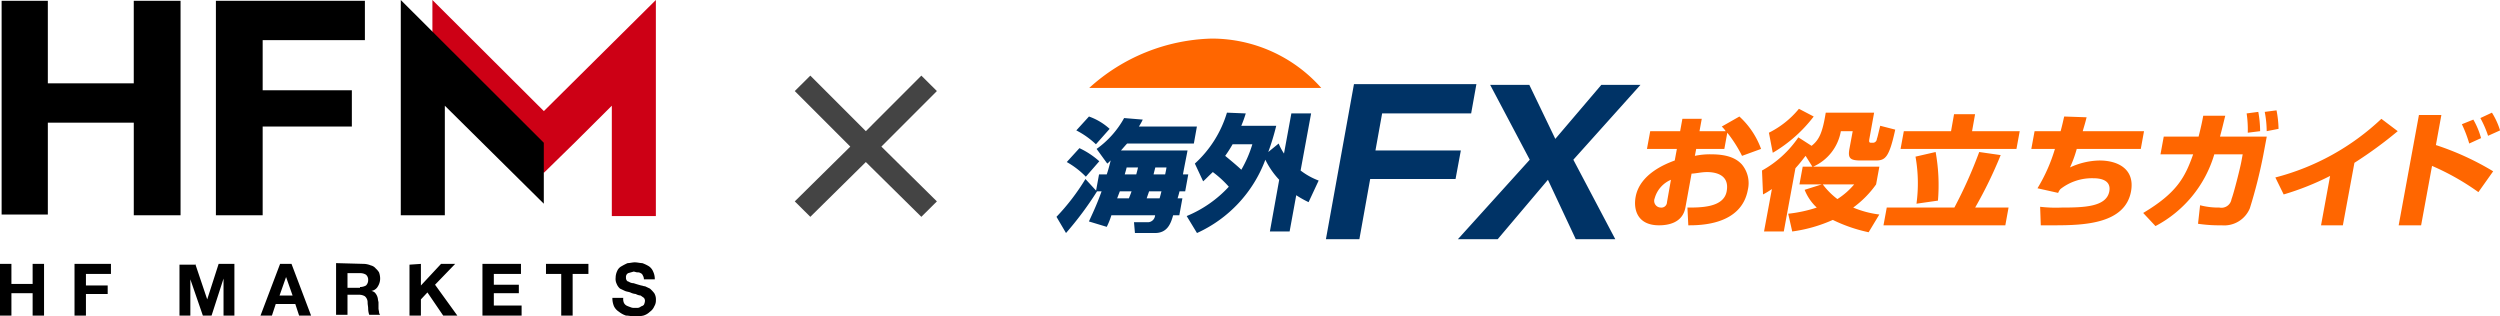
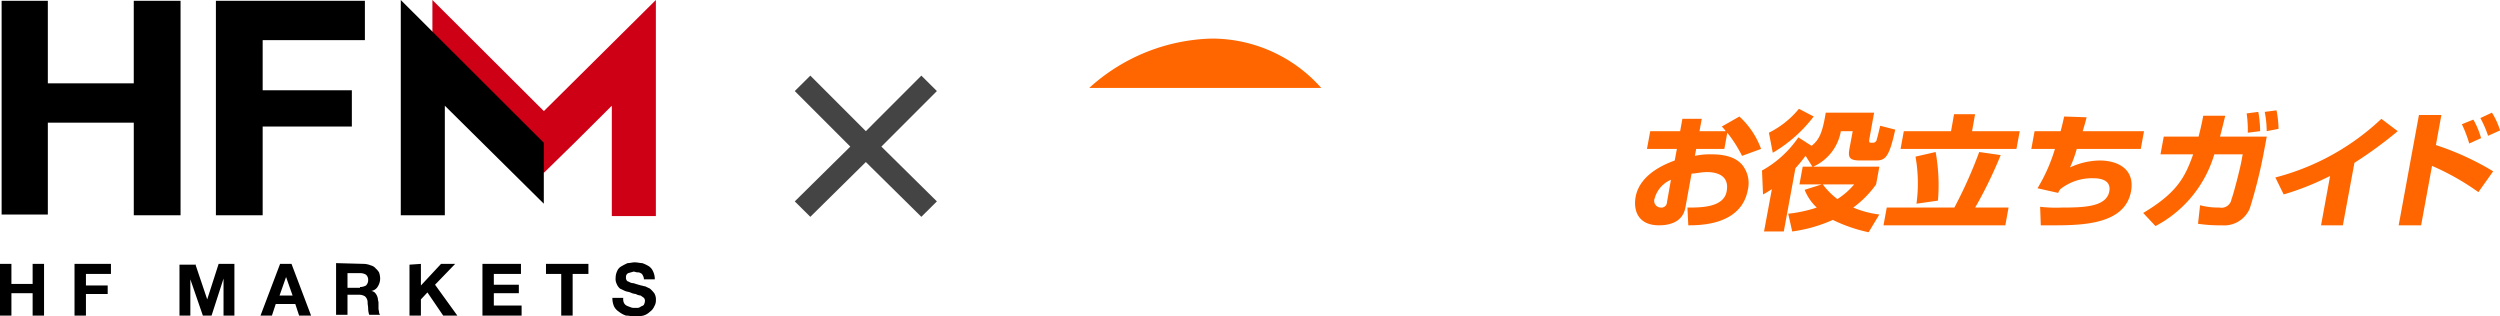
<svg xmlns="http://www.w3.org/2000/svg" id="footer_logo.svg" width="324" height="41" viewBox="0 0 324 41">
  <defs>
    <style>
      .cls-1 {
        fill: #cd0015;
      }

      .cls-1, .cls-2, .cls-3, .cls-4, .cls-5 {
        fill-rule: evenodd;
      }

      .cls-3 {
        fill: #444;
      }

      .cls-4 {
        fill: #f60;
      }

      .cls-5 {
        fill: #036;
      }
    </style>
  </defs>
  <path id="シェイプ_14" data-name="シェイプ 14" class="cls-1" d="M658.484,10285.4L644.04,10271v8.1l14.444,14.3,4.087-4h0l4.721-4.7v14.3H673v-28Z" transform="translate(-588 -10271)" />
  <path id="シェイプ_13" data-name="シェイプ 13" class="cls-2" d="M589.48,10305.2v2.6h2.749v-2.6h1.48v6.7h-1.48v-2.9H589.48v2.9H588v-6.7h1.48Zm12.9,0v1.3h-3.242v1.5h2.819v1.1h-2.819v2.8h-1.48v-6.7h4.722Zm10.925,0,1.55,4.6h0l1.48-4.6h2.044v6.7h-1.409v-4.8h0l-1.551,4.8h-1.128l-1.621-4.7h0v4.7h-1.409v-6.6H613.3v-0.1Zm12.475,0,2.537,6.7h-1.551l-0.493-1.5h-2.537l-0.494,1.5h-1.48l2.538-6.7h1.48Zm0.14,4.1-0.845-2.4h0l-0.846,2.4h1.691Zm9.3-4.1a2.606,2.606,0,0,1,.846.2,1.13,1.13,0,0,1,.634.4,2.209,2.209,0,0,1,.423.5,2.489,2.489,0,0,1,.141.7,1.917,1.917,0,0,1-.282,1.1,1.153,1.153,0,0,1-.846.6h0a1.173,1.173,0,0,1,.423.2,1.494,1.494,0,0,1,.423.9c0,0.1.071,0.3,0.071,0.4v0.8a3.087,3.087,0,0,0,.07.4,0.608,0.608,0,0,0,.141.4h-1.41a2.549,2.549,0,0,1-.141-0.8c0-.3-0.07-0.5-0.07-0.8a1.037,1.037,0,0,0-.352-0.8,1.421,1.421,0,0,0-.776-0.2h-1.48v2.6h-1.48v-6.7l3.665,0.1h0Zm-0.564,3a1.625,1.625,0,0,0,.775-0.2,0.947,0.947,0,0,0,.282-0.7,0.855,0.855,0,0,0-.282-0.7,1.415,1.415,0,0,0-.775-0.2h-1.621v1.9h1.621v-0.1Zm7.894-3v2.8l2.608-2.8h1.832l-2.608,2.7,2.89,4h-1.833l-2.043-3-0.846.9v2.1h-1.48v-6.6l1.48-.1h0Zm12.968,0v1.3H652v1.4h3.242v1.1H652v1.6h3.6v1.3h-5.075v-6.7h5Zm3.242,1.3v-1.3h5.5v1.3h-2.044v5.4h-1.48v-5.4h-1.974Zm10.079,3.7a0.814,0.814,0,0,0,.352.4,3.528,3.528,0,0,0,.494.2,1.127,1.127,0,0,0,.564.1h0.422a0.821,0.821,0,0,0,.423-0.2,0.642,0.642,0,0,0,.353-0.2,1.347,1.347,0,0,0,.141-0.5,0.614,0.614,0,0,0-.141-0.4l-0.423-.3a1.565,1.565,0,0,1-.635-0.2,1.873,1.873,0,0,1-.7-0.2c-0.282-.1-0.494-0.1-0.705-0.2l-0.635-.3a1.581,1.581,0,0,1-.423-0.6,1.44,1.44,0,0,1-.14-0.8,2.1,2.1,0,0,1,.211-0.9,1.224,1.224,0,0,1,.564-0.6,7.769,7.769,0,0,1,.775-0.4c0.282,0,.635-0.1.917-0.1,0.352,0,.7.1,0.986,0.1a4.8,4.8,0,0,1,.846.4,1.518,1.518,0,0,1,.564.7,2.219,2.219,0,0,1,.211,1h-1.409a0.958,0.958,0,0,0-.141-0.5,0.494,0.494,0,0,0-.282-0.3,0.664,0.664,0,0,0-.423-0.1c-0.141,0-.352-0.1-0.494-0.1a74826883219.043,74826883219.043,0,0,0-.7.2,0.58,0.58,0,0,0-.212.2,0.638,0.638,0,0,0-.07.4,0.476,0.476,0,0,0,.07.3,0.349,0.349,0,0,0,.282.2,1.083,1.083,0,0,0,.634.2c0.282,0.1.635,0.2,0.987,0.3,0.141,0,.282.1,0.494,0.1l0.634,0.3a4.433,4.433,0,0,1,.564.6,1.566,1.566,0,0,1,.211.9,1.436,1.436,0,0,1-.211.8,1.593,1.593,0,0,1-.564.7,2.057,2.057,0,0,1-.846.5,4.577,4.577,0,0,1-1.2.1c-0.352,0-.7-0.1-1.057-0.1a3.015,3.015,0,0,1-.916-0.5,1.759,1.759,0,0,1-.635-0.7,2.7,2.7,0,0,1-.211-1.1h1.41A1.233,1.233,0,0,0,668.841,10310.2Zm-74.639-39.1v10.7h11.136v-10.7H611.4v27.8h-6.062v-12H594.2v11.9h-5.99v-27.7h5.99Zm41.091,0v5.1H622.042v6.5H633.6v4.7H622.042v11.5h-6.061v-27.8h19.312Zm10.36,5.6-5.709-5.7v27.9h5.709v-14.2l12.827,12.7v-7.9Z" transform="translate(-588 -10271)" />
-   <path id="_" data-name="×" class="cls-3" d="M709.421,10297.1l-7.194-7.1,7.194-7.2-2.015-2-7.194,7.2-7.194-7.2-2.016,2,7.194,7.2-7.194,7.1,2.016,2,7.194-7.1,7.194,7.1Z" transform="translate(-588 -10271)" />
+   <path id="_" data-name="×" class="cls-3" d="M709.421,10297.1l-7.194-7.1,7.194-7.2-2.015-2-7.194,7.2-7.194-7.2-2.016,2,7.194,7.2-7.194,7.1,2.016,2,7.194-7.1,7.194,7.1" transform="translate(-588 -10271)" />
  <path id="シェイプ_7" data-name="シェイプ 7" class="cls-4" d="M759.238,10282.4A18.945,18.945,0,0,0,745,10276a24.514,24.514,0,0,0-15.842,6.4h30.083Z" transform="translate(-588 -10271)" />
-   <path id="シェイプ_8" data-name="シェイプ 8" class="cls-5" d="M726.254,10292a10.889,10.889,0,0,1,2.471,1.9l1.743-2a10.471,10.471,0,0,0-2.574-1.7Zm1.236-4.1a11.005,11.005,0,0,1,2.542,1.8l1.775-2a7.859,7.859,0,0,0-2.677-1.6Zm11.04,7.9c-0.042.1-.07,0.3-0.244,0.9h-1.673c0.1-.3.207-0.6,0.311-0.9h1.606Zm-5.745.9c0.192-.5.343-0.9,0.343-0.9h1.522c-0.071.2-.137,0.4-0.343,0.9h-1.522Zm2.7-4c-0.037.2-.089,0.4-0.225,0.9h-1.49c0.076-.3.127-0.4,0.245-0.9h1.47Zm3.693,0c-0.047.3-.085,0.5-0.174,0.9h-1.5c0.042-.2.174-0.7,0.225-0.9h1.452Zm-7.742,7.7a10.1,10.1,0,0,0,.6-1.5H737.7a0.958,0.958,0,0,1-.86.9h-1.874l0.122,1.4h2.593c1.654,0,2.072-1.3,2.358-2.3h0.8l0.4-2.2h-0.62c0.117-.4.178-0.6,0.244-0.9h0.737l0.4-2.2h-0.686c0.061-.4.5-2.6,0.592-3.1h-8.626c0.437-.5.606-0.7,0.8-0.9h8.644l0.395-2.2H735.6a6.919,6.919,0,0,0,.5-0.9l-2.415-.2a12.016,12.016,0,0,1-3.565,4l1.381,1.9c0.277-.2.3-0.3,0.441-0.4-0.15.6-.3,1.2-0.507,1.8h-1l-0.385,2.1-1.377-1.5a28.119,28.119,0,0,1-3.753,4.9l1.235,2.1a43.63,43.63,0,0,0,4.022-5.4h0.587c-0.639,1.8-1.325,3.2-1.639,3.9Zm18.867-10.7a15.333,15.333,0,0,1-1.428,3.3c-0.512-.5-1.485-1.3-2.091-1.8a16.7,16.7,0,0,0,.959-1.5h2.56Zm-6.375,4.8c0.352-.3.61-0.6,1.254-1.2a13.155,13.155,0,0,1,2.072,1.9,15.453,15.453,0,0,1-5.459,3.8l1.334,2.2a16.9,16.9,0,0,0,8.861-9.5,10.429,10.429,0,0,0,1.794,2.6l-1.207,6.7h2.556l0.859-4.7a13.227,13.227,0,0,0,1.6.9l1.306-2.8a9.025,9.025,0,0,1-2.34-1.3l1.362-7.4h-2.56l-0.954,5.2a7.245,7.245,0,0,1-.69-1.3l-1.349,1.1a32.174,32.174,0,0,0,1.034-3.4h-4.529a15.3,15.3,0,0,0,.578-1.6l-2.438-.1a14.566,14.566,0,0,1-4.158,6.6Zm19.548-12.6-3.636,20.1h4.336l1.4-7.8h11.064l0.686-3.7H766.258l0.865-4.8h11.538l0.681-3.8h-15.87Zm17.651,0.1,5.13,9.7-9.312,10.3H782.1l6.512-7.7,3.608,7.7h5.121l-5.436-10.3,8.7-9.7h-5.074l-5.962,7-3.368-7h-5.074Z" transform="translate(-588 -10271)" />
  <path id="シェイプ_9" data-name="シェイプ 9" class="cls-4" d="M804.041,10297.2a0.715,0.715,0,0,1-.8.7,0.868,0.868,0,0,1-.794-1.2,3.673,3.673,0,0,1,2.106-2.4Zm7.1-9.8a3.3,3.3,0,0,1,.507.6h-3.393l0.292-1.6h-2.51l-0.291,1.6h-3.877l-0.423,2.3h3.877l-0.277,1.5c-1.076.4-4.507,1.7-5.066,4.7-0.315,1.7.253,3.7,3.031,3.7,1.17,0,3.049-.3,3.416-2.3l0.8-4.4c0.479,0,1.259-.2,2.011-0.2,0.837,0,2.97.2,2.538,2.5-0.386,2.1-3.328,2.1-5.085,2.1l0.113,2.3c1.471,0,6.875,0,7.716-4.6a3.775,3.775,0,0,0-.785-3.3c-0.563-.6-1.546-1.3-3.957-1.3a9.353,9.353,0,0,0-2.124.2l0.174-.9h3.647l0.381-2.1a16.857,16.857,0,0,1,1.912,3l2.467-.9a10.592,10.592,0,0,0-2.81-4.2Zm10-2.3a11.856,11.856,0,0,1-3.891,3.1l0.5,2.6a18.351,18.351,0,0,0,5.306-4.7Zm7.157,9.8a9.488,9.488,0,0,1-2.171,1.9,9.532,9.532,0,0,1-1.894-1.9h4.065Zm-5.413-2.3h-1.255l-0.423,2.3H824.1l-2.219.7a6.3,6.3,0,0,0,1.57,2.3,17.871,17.871,0,0,1-3.7.8l0.522,2.3a19.123,19.123,0,0,0,5.258-1.5,19.981,19.981,0,0,0,4.643,1.6l1.387-2.3a12.679,12.679,0,0,1-3.384-.9,13.059,13.059,0,0,0,2.965-3l0.423-2.3h-8.581a6.178,6.178,0,0,0,3.59-4.6h1.537l-0.427,2.3c-0.212,1.2.075,1.5,1.48,1.5h1.889c1.255,0,1.767-.3,2.57-4l-1.945-.5c-0.3,1.2-.324,1.4-0.437,1.7a0.523,0.523,0,0,1-.451.5H830.5c-0.249,0-.3-0.1-0.23-0.5l0.616-3.4h-6.269c-0.409,2.5-.809,3.5-1.838,4.3l-1.711-1.1a13.752,13.752,0,0,1-4.713,4.3l0.132,3.1a9.724,9.724,0,0,0,1.151-.7l-1.02,5.5h2.561l1.509-8.2c0.733-.8,1.062-1.3,1.32-1.6Zm9.215,7.6h15.79l0.418-2.3h-4.328a55.684,55.684,0,0,0,3.308-6.8l-2.782-.4a58.94,58.94,0,0,1-3.219,7.2h-8.764Zm4.15-8.9a19.724,19.724,0,0,1,.126,6.1l2.782-.4a24.055,24.055,0,0,0-.3-6.3Zm4.605-3.3h-6.119l-0.423,2.3h15.02l0.422-2.3h-6.175l0.391-2.2h-2.726Zm14.662-1.9c-0.117.5-.24,1.1-0.46,1.9h-3.375l-0.423,2.3h3.06a21.743,21.743,0,0,1-2.261,5.1l2.679,0.6a1.643,1.643,0,0,1,.3-0.5,6.625,6.625,0,0,1,4.267-1.4c0.855,0,2.331.2,2.063,1.7-0.376,2-3.214,2.1-6.175,2.1a17.7,17.7,0,0,1-2.791-.1l0.084,2.4h1.781c3.882,0,9.141-.2,9.916-4.4,0.522-2.9-1.71-4-4.088-4a9.422,9.422,0,0,0-3.821.9,15.736,15.736,0,0,0,.874-2.4h8.3l0.418-2.3h-7.942c0.2-.7.334-1.1,0.5-1.8Zm27.783,1.6a13.743,13.743,0,0,0-.263-2.4l-1.528.2a13.253,13.253,0,0,1,.254,2.5Zm-2.387.3a14.109,14.109,0,0,0-.24-2.5l-1.509.2a14.207,14.207,0,0,1,.146,2.5Zm-5.2.7c0.324-1.2.5-2,.682-2.7h-2.857c-0.09.5-.217,1.2-0.6,2.7h-4.516l-0.423,2.3h4.234c-1.057,3-2.119,5-6.476,7.6l1.593,1.7a15.434,15.434,0,0,0,7.623-9.3h3.679l-0.164.9c-0.164.9-1,4.2-1.283,4.9a1.32,1.32,0,0,1-1.574,1.1,9.341,9.341,0,0,1-2.5-.3l-0.268,2.4a18.678,18.678,0,0,0,3.055.2,3.6,3.6,0,0,0,3.66-2.2,63.837,63.837,0,0,0,1.744-6.9l0.451-2.4h-6.053Zm17.421,3.4a53.967,53.967,0,0,0,5.611-4.1l-2.119-1.6a31.486,31.486,0,0,1-13.741,7.6l1.08,2.2a35.06,35.06,0,0,0,6.016-2.4l-1.175,6.4h2.829Zm18.873-4.2a9.592,9.592,0,0,0-1.053-2.3l-1.5.7a13.393,13.393,0,0,1,1,2.3Zm-2.463,1a10.121,10.121,0,0,0-1-2.4l-1.486.6a16.035,16.035,0,0,1,.955,2.5Zm-8.05-3-2.627,14.3h2.909l1.415-7.7a32.215,32.215,0,0,1,6.01,3.4l1.913-2.7a35.935,35.935,0,0,0-7.421-3.4l0.71-3.9h-2.909Z" transform="translate(-588 -10271)" />
</svg>